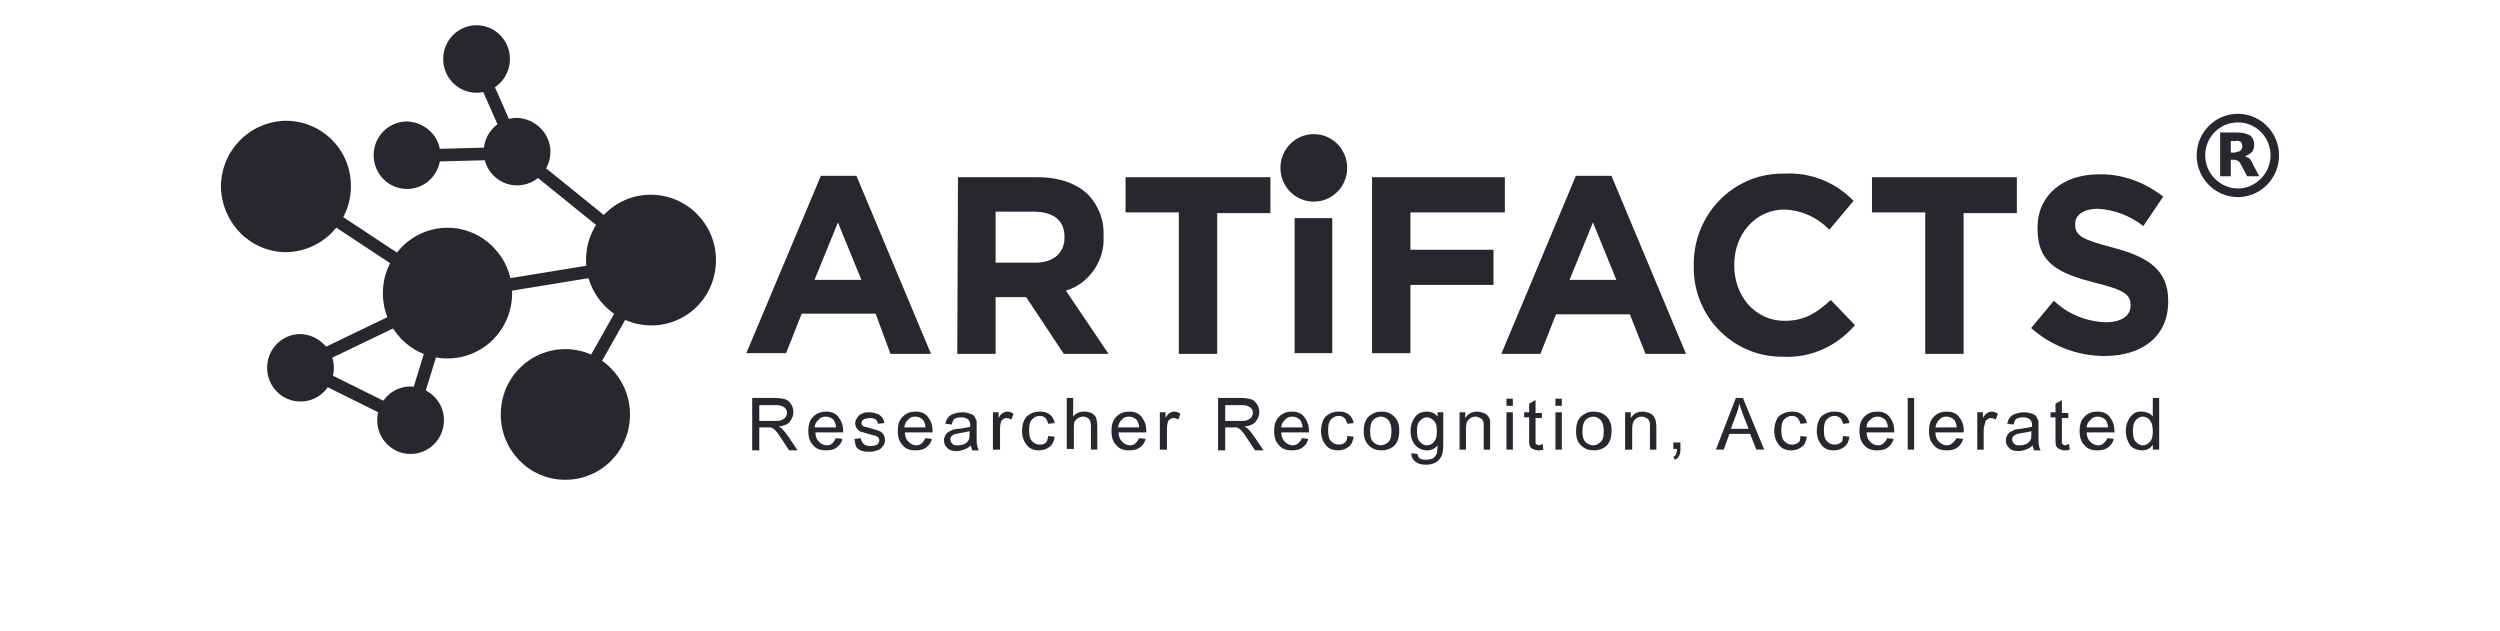
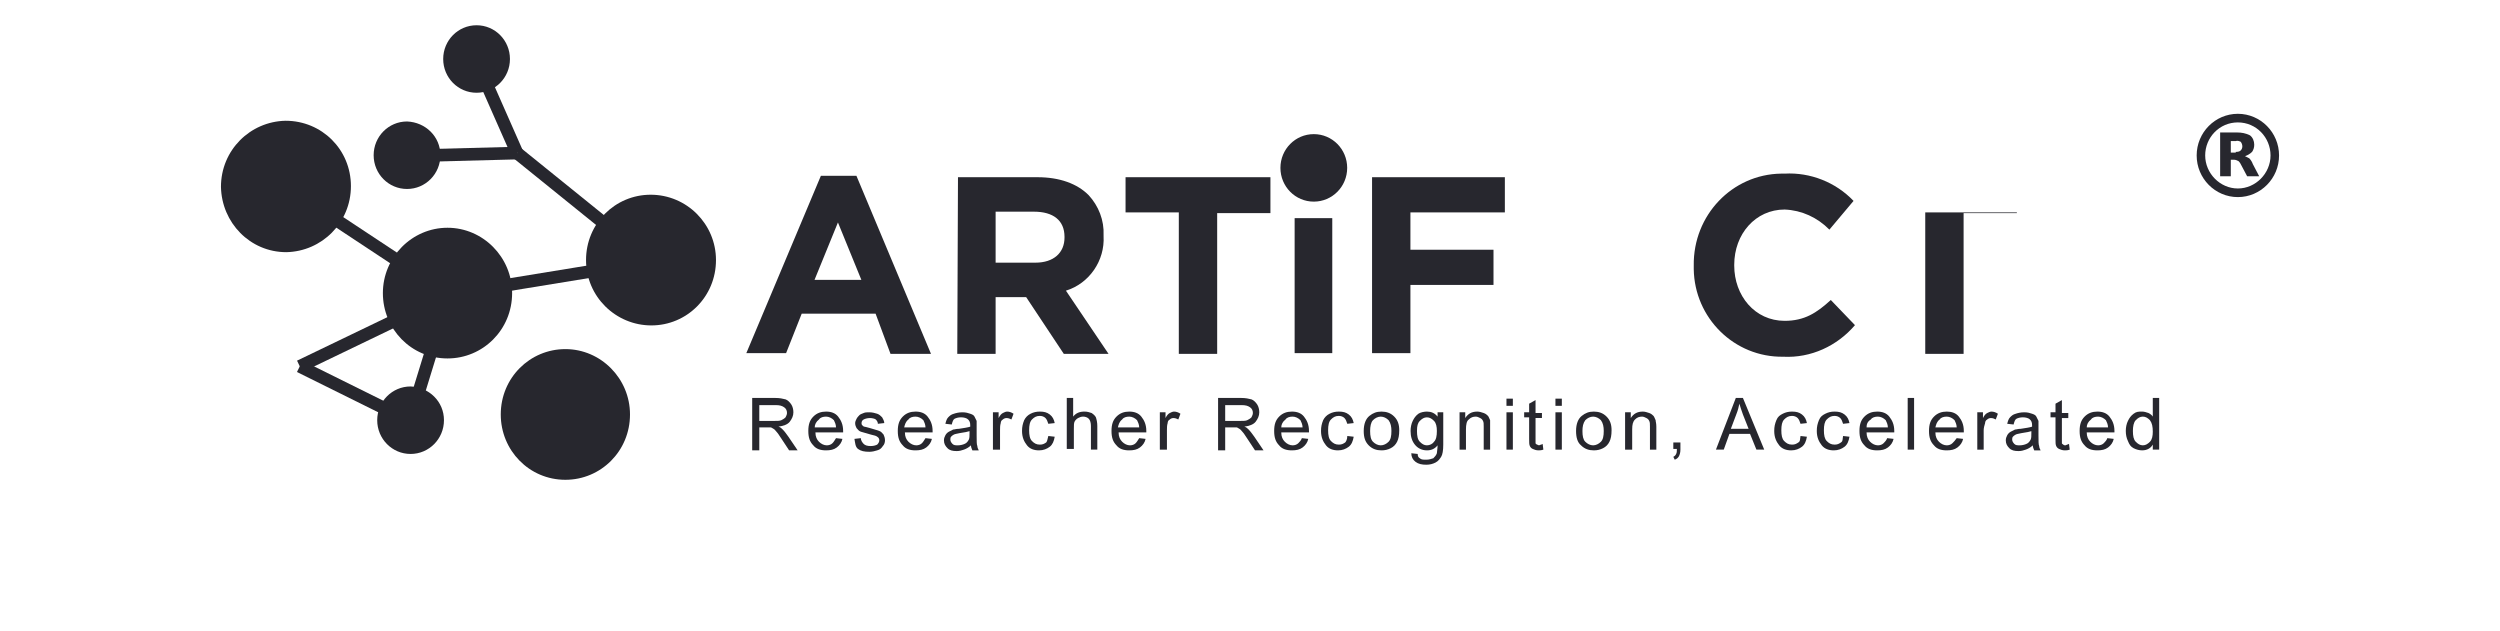
<svg xmlns="http://www.w3.org/2000/svg" width="198" height="50" viewBox="0 0 198 50" fill="none">
-   <path d="M51.58 20.654L44.718 32.825" stroke="#27272E" />
  <path d="M22.562 14.739L35.555 23.327" stroke="#27272E" />
  <path d="M23.742 29.015L32.46 33.337" stroke="#27272E" />
  <path d="M51.585 20.711L35.554 23.327" stroke="#27272E" />
  <path d="M32.46 33.337L35.554 23.27" stroke="#27272E" />
  <path d="M23.742 29.014L35.553 23.327" stroke="#27272E" />
  <path d="M32.238 12.35L40.956 12.123" stroke="#27272E" />
  <path d="M37.691 4.729L40.953 12.123" stroke="#27272E" />
  <path d="M51.587 20.711L40.956 12.123" stroke="#27272E" />
  <path d="M40.56 23.213C40.56 26.114 38.254 28.389 35.442 28.389C32.574 28.389 30.324 26.057 30.324 23.213C30.324 20.37 32.63 18.038 35.442 18.038C38.254 18.038 40.56 20.37 40.56 23.213Z" fill="#27272E" />
  <path d="M56.706 20.597C56.706 23.498 54.401 25.773 51.588 25.773C48.776 25.773 46.414 23.498 46.414 20.597C46.414 17.697 48.72 15.422 51.532 15.422C54.401 15.422 56.706 17.754 56.706 20.597Z" fill="#27272E" />
-   <path d="M43.595 12.01C43.595 13.489 42.414 14.683 40.952 14.683C39.489 14.683 38.308 13.489 38.308 12.01C38.308 10.531 39.489 9.337 40.952 9.337C42.414 9.394 43.595 10.588 43.595 12.01Z" fill="#27272E" />
  <path d="M40.388 4.673C40.388 6.152 39.207 7.346 37.745 7.346C36.282 7.346 35.101 6.152 35.101 4.673C35.101 3.194 36.282 2 37.745 2C39.207 2 40.388 3.194 40.388 4.673Z" fill="#27272E" />
-   <path d="M26.443 29.128C26.443 30.607 25.262 31.801 23.799 31.801C22.337 31.801 21.156 30.607 21.156 29.128C21.156 27.649 22.337 26.455 23.799 26.455C25.262 26.512 26.443 27.706 26.443 29.128Z" fill="#27272E" />
  <path d="M35.162 33.28C35.162 34.758 33.98 35.953 32.518 35.953C31.056 35.953 29.875 34.758 29.875 33.28C29.875 31.801 31.056 30.607 32.518 30.607C33.98 30.663 35.162 31.801 35.162 33.28Z" fill="#27272E" />
  <path d="M34.88 12.294C34.88 13.773 33.699 14.967 32.237 14.967C30.774 14.967 29.593 13.773 29.593 12.294C29.593 10.815 30.774 9.621 32.237 9.621C33.699 9.678 34.88 10.815 34.88 12.294Z" fill="#27272E" />
  <path d="M49.896 32.825C49.896 35.725 47.59 38 44.778 38C41.91 38 39.66 35.668 39.66 32.825C39.66 29.924 41.966 27.649 44.778 27.649C47.59 27.649 49.896 29.981 49.896 32.825Z" fill="#27272E" />
  <path d="M27.793 14.74C27.793 17.64 25.486 19.915 22.674 19.972C19.806 19.972 17.556 17.64 17.5 14.797C17.5 11.896 19.806 9.621 22.618 9.564C25.486 9.564 27.793 11.839 27.793 14.74Z" fill="#27272E" />
  <path d="M106.697 13.296C106.697 14.775 105.516 15.969 104.053 15.969C102.591 15.969 101.41 14.775 101.41 13.296C101.41 11.818 102.591 10.623 104.053 10.623C105.516 10.623 106.697 11.818 106.697 13.296Z" fill="#27272E" />
  <path d="M65.015 13.921H67.828L73.734 28.025H70.528L69.346 24.84H63.496L62.259 27.968H59.109L65.015 13.921ZM68.221 22.168L66.365 17.618L64.509 22.168H68.221Z" fill="#27272E" />
  <path d="M75.872 14.035H82.172C83.915 14.035 85.321 14.547 86.221 15.457C87.009 16.31 87.459 17.448 87.403 18.642V18.699C87.515 20.633 86.278 22.452 84.421 23.021L87.796 28.026H84.253L81.272 23.533H78.853V28.026H75.816L75.872 14.035ZM82.003 20.803C83.465 20.803 84.309 20.007 84.309 18.813V18.756C84.309 17.448 83.409 16.765 81.89 16.765H78.853V20.803H82.003Z" fill="#27272E" />
  <path d="M93.362 16.822H89.144V14.035H100.618V16.879H96.4V28.026H93.362V16.822Z" fill="#27272E" />
  <path d="M105.516 17.277H102.535V27.968H105.516V17.277Z" fill="#27272E" />
  <path d="M108.667 14.035H119.185V16.822H111.705V19.779H118.285V22.566H111.705V27.969H108.667V14.035Z" fill="#27272E" />
-   <path d="M124.812 13.921H127.624L133.531 28.025H130.324L129.087 24.897H123.237L122 28.025H118.906L124.812 13.921ZM128.018 22.168L126.162 17.618L124.306 22.168H128.018Z" fill="#27272E" />
  <path d="M134.145 21.031C134.089 17.049 137.182 13.808 141.063 13.751C141.176 13.751 141.288 13.751 141.344 13.751C143.369 13.637 145.394 14.433 146.8 15.912L144.888 18.187C143.932 17.22 142.694 16.651 141.344 16.595C139.038 16.595 137.351 18.528 137.351 20.974V21.031C137.351 23.419 138.982 25.41 141.344 25.41C142.919 25.41 143.875 24.784 145 23.76L146.913 25.751C145.506 27.4 143.425 28.367 141.232 28.253C137.351 28.31 134.201 25.182 134.145 21.315C134.145 21.201 134.145 21.144 134.145 21.031Z" fill="#27272E" />
-   <path d="M152.48 16.822H148.261V14.035H159.735V16.879H155.517V28.026H152.48V16.822Z" fill="#27272E" />
-   <path d="M160.867 25.979L162.667 23.818C163.791 24.898 165.254 25.467 166.772 25.524C168.01 25.524 168.741 25.012 168.741 24.216V24.159C168.741 23.363 168.291 22.965 165.929 22.396C163.117 21.657 161.373 20.917 161.373 18.13V18.017C161.373 15.457 163.398 13.808 166.21 13.808C168.066 13.751 169.866 14.434 171.328 15.571L169.753 17.903C168.741 17.107 167.447 16.595 166.154 16.538C164.973 16.538 164.354 17.05 164.354 17.732V17.789C164.354 18.699 164.973 18.983 167.335 19.609C170.147 20.349 171.722 21.372 171.722 23.818V23.875C171.722 26.661 169.641 28.197 166.66 28.197C164.579 28.197 162.442 27.401 160.867 25.979Z" fill="#27272E" />
+   <path d="M152.48 16.822H148.261H159.735V16.879H155.517V28.026H152.48V16.822Z" fill="#27272E" />
  <path d="M177.238 15.61C175.438 15.61 173.976 14.131 173.976 12.312C173.976 10.492 175.438 9.013 177.238 9.013C179.038 9.013 180.501 10.492 180.501 12.312C180.501 14.131 179.038 15.61 177.238 15.61ZM177.238 9.695C175.776 9.695 174.651 10.89 174.651 12.312C174.651 13.733 175.832 14.928 177.238 14.928C178.644 14.928 179.826 13.733 179.826 12.312C179.826 10.89 178.701 9.695 177.238 9.695Z" fill="#27272E" />
  <path d="M177.073 12.027C177.185 12.027 177.354 12.027 177.467 11.913C177.635 11.743 177.635 11.458 177.467 11.231C177.354 11.174 177.185 11.117 177.073 11.174H176.679V12.084H177.073V12.027ZM176.679 12.653V13.961H175.835V10.492H177.185C177.523 10.492 177.86 10.548 178.198 10.719C178.423 10.89 178.535 11.174 178.535 11.458C178.535 11.686 178.479 11.857 178.366 12.027C178.198 12.198 177.973 12.312 177.804 12.368C177.917 12.425 178.029 12.482 178.142 12.539C178.254 12.653 178.366 12.823 178.423 12.994L178.929 13.961H177.973L177.523 13.108C177.467 12.994 177.41 12.88 177.298 12.767C177.185 12.71 177.073 12.653 176.96 12.653H176.679Z" fill="#27272E" />
  <path d="M59.574 35.611V31.517H61.374C61.767 31.517 61.992 31.573 62.217 31.63C62.386 31.687 62.555 31.858 62.667 32.028C62.78 32.199 62.836 32.427 62.836 32.654C62.836 32.938 62.724 33.166 62.555 33.393C62.386 33.621 62.048 33.735 61.655 33.791C61.824 33.848 61.88 33.905 61.992 34.019C62.161 34.19 62.273 34.36 62.442 34.588L63.173 35.668H62.498L61.936 34.815C61.767 34.588 61.655 34.36 61.542 34.246C61.43 34.133 61.374 34.019 61.261 33.962C61.149 33.905 61.092 33.848 61.036 33.848C60.98 33.848 60.867 33.848 60.755 33.848H60.136V35.668H59.574V35.611ZM60.136 33.337H61.317C61.542 33.337 61.767 33.337 61.88 33.28C61.992 33.223 62.105 33.166 62.217 33.052C62.273 32.938 62.33 32.825 62.33 32.711C62.33 32.54 62.273 32.37 62.105 32.256C61.936 32.142 61.767 32.085 61.43 32.085H60.136V33.337Z" fill="#27272E" />
  <path d="M66.213 34.702L66.72 34.759C66.663 35.043 66.495 35.271 66.27 35.441C66.045 35.612 65.763 35.669 65.426 35.669C64.976 35.669 64.638 35.555 64.413 35.271C64.132 34.986 64.019 34.645 64.019 34.133C64.019 33.621 64.132 33.28 64.413 32.996C64.694 32.711 65.032 32.598 65.426 32.598C65.82 32.598 66.157 32.711 66.382 32.996C66.607 33.28 66.776 33.621 66.776 34.133C66.776 34.19 66.776 34.19 66.776 34.247H64.582C64.582 34.588 64.694 34.816 64.863 34.986C65.032 35.157 65.257 35.271 65.482 35.271C65.651 35.271 65.82 35.214 65.932 35.1C66.045 34.986 66.101 34.873 66.213 34.702ZM64.525 33.849H66.213C66.213 33.621 66.101 33.394 66.045 33.28C65.876 33.109 65.651 32.996 65.426 32.996C65.201 32.996 64.976 33.053 64.863 33.223C64.638 33.394 64.525 33.621 64.525 33.849Z" fill="#27272E" />
  <path d="M67.671 34.759L68.178 34.702C68.178 34.872 68.29 35.043 68.403 35.157C68.515 35.27 68.684 35.327 68.966 35.327C69.191 35.327 69.359 35.27 69.472 35.214C69.584 35.1 69.641 34.986 69.641 34.872C69.641 34.759 69.584 34.645 69.472 34.588C69.416 34.531 69.247 34.474 68.966 34.417C68.572 34.304 68.347 34.247 68.178 34.19C68.009 34.133 67.953 34.019 67.84 33.906C67.784 33.792 67.728 33.678 67.728 33.507C67.728 33.394 67.784 33.28 67.84 33.166C67.897 33.052 68.009 32.939 68.065 32.882C68.121 32.825 68.234 32.768 68.403 32.711C68.515 32.654 68.684 32.654 68.853 32.654C69.078 32.654 69.303 32.711 69.472 32.768C69.641 32.825 69.753 32.939 69.866 33.052C69.922 33.166 70.035 33.337 70.035 33.507L69.528 33.564C69.528 33.394 69.416 33.28 69.359 33.223C69.303 33.166 69.078 33.109 68.909 33.109C68.684 33.109 68.515 33.166 68.403 33.223C68.29 33.28 68.234 33.394 68.234 33.507C68.234 33.564 68.234 33.621 68.29 33.678C68.347 33.735 68.403 33.792 68.459 33.792C68.515 33.792 68.684 33.849 68.909 33.906C69.247 34.019 69.528 34.076 69.641 34.133C69.809 34.19 69.866 34.304 69.978 34.417C70.035 34.531 70.091 34.702 70.091 34.872C70.091 35.043 70.035 35.214 69.922 35.327C69.809 35.498 69.697 35.612 69.472 35.669C69.303 35.725 69.078 35.782 68.853 35.782C68.459 35.782 68.178 35.725 67.953 35.555C67.728 35.384 67.728 35.043 67.671 34.759Z" fill="#27272E" />
  <path d="M73.299 34.702L73.806 34.759C73.749 35.043 73.581 35.271 73.356 35.441C73.131 35.612 72.849 35.669 72.512 35.669C72.061 35.669 71.724 35.555 71.499 35.271C71.218 34.986 71.105 34.645 71.105 34.133C71.105 33.621 71.218 33.28 71.499 32.996C71.78 32.711 72.118 32.598 72.512 32.598C72.906 32.598 73.243 32.711 73.468 32.996C73.693 33.28 73.862 33.621 73.862 34.133C73.862 34.19 73.862 34.19 73.862 34.247H71.668C71.668 34.588 71.78 34.816 71.949 34.986C72.118 35.157 72.343 35.271 72.568 35.271C72.737 35.271 72.906 35.214 73.018 35.1C73.131 34.986 73.187 34.873 73.299 34.702ZM71.611 33.849H73.299C73.299 33.621 73.187 33.394 73.131 33.28C72.962 33.109 72.737 32.996 72.512 32.996C72.287 32.996 72.061 33.053 71.949 33.223C71.724 33.394 71.668 33.621 71.611 33.849Z" fill="#27272E" />
  <path d="M76.899 35.27C76.731 35.441 76.505 35.555 76.337 35.612C76.168 35.669 75.999 35.725 75.774 35.725C75.436 35.725 75.211 35.669 75.043 35.498C74.874 35.327 74.761 35.157 74.761 34.872C74.761 34.702 74.817 34.588 74.874 34.474C74.93 34.361 75.043 34.247 75.155 34.19C75.268 34.133 75.38 34.076 75.493 34.019C75.605 34.019 75.718 33.962 75.943 33.962C76.337 33.906 76.674 33.849 76.843 33.792C76.843 33.735 76.843 33.678 76.843 33.678C76.843 33.45 76.787 33.337 76.674 33.223C76.562 33.109 76.337 33.052 76.112 33.052C75.887 33.052 75.718 33.109 75.605 33.166C75.493 33.223 75.436 33.394 75.38 33.621L74.874 33.564C74.93 33.337 74.986 33.166 75.099 33.052C75.211 32.939 75.324 32.825 75.549 32.768C75.718 32.711 75.943 32.654 76.224 32.654C76.505 32.654 76.674 32.711 76.843 32.768C77.012 32.825 77.124 32.882 77.181 32.995C77.237 33.109 77.293 33.223 77.35 33.337C77.35 33.394 77.35 33.564 77.35 33.792V34.474C77.35 34.929 77.35 35.214 77.406 35.327C77.406 35.441 77.462 35.555 77.518 35.669H77.012C76.956 35.555 76.899 35.384 76.899 35.27ZM76.843 34.133C76.674 34.19 76.393 34.247 75.999 34.304C75.774 34.361 75.662 34.361 75.549 34.417C75.436 34.474 75.38 34.531 75.324 34.588C75.268 34.645 75.268 34.759 75.268 34.815C75.268 34.929 75.324 35.043 75.436 35.157C75.549 35.27 75.662 35.27 75.887 35.27C76.055 35.27 76.28 35.214 76.393 35.157C76.562 35.1 76.674 34.929 76.731 34.815C76.787 34.702 76.787 34.531 76.787 34.304V34.133H76.843Z" fill="#27272E" />
  <path d="M78.64 35.612V32.654H79.09V33.109C79.203 32.882 79.315 32.768 79.428 32.711C79.54 32.654 79.653 32.598 79.766 32.598C79.934 32.598 80.103 32.654 80.272 32.768L80.103 33.223C79.99 33.166 79.878 33.109 79.709 33.109C79.597 33.109 79.484 33.166 79.428 33.223C79.315 33.28 79.259 33.394 79.259 33.508C79.203 33.678 79.203 33.906 79.203 34.076V35.612H78.64Z" fill="#27272E" />
  <path d="M83.027 34.531L83.533 34.588C83.477 34.929 83.364 35.214 83.139 35.384C82.914 35.555 82.633 35.669 82.295 35.669C81.901 35.669 81.564 35.555 81.339 35.271C81.114 34.986 80.945 34.645 80.945 34.133C80.945 33.792 81.001 33.565 81.114 33.28C81.226 33.053 81.395 32.882 81.62 32.768C81.845 32.654 82.07 32.598 82.352 32.598C82.689 32.598 82.914 32.654 83.139 32.825C83.364 32.996 83.477 33.223 83.533 33.508L83.027 33.565C82.97 33.394 82.914 33.223 82.802 33.109C82.689 32.996 82.52 32.939 82.352 32.939C82.07 32.939 81.901 33.053 81.733 33.223C81.564 33.394 81.507 33.678 81.507 34.076C81.507 34.474 81.564 34.759 81.733 34.929C81.901 35.1 82.07 35.214 82.352 35.214C82.576 35.214 82.689 35.157 82.858 35.043C82.914 34.986 82.97 34.816 83.027 34.531Z" fill="#27272E" />
  <path d="M84.488 35.611V31.517H84.994V32.995C85.219 32.711 85.501 32.597 85.894 32.597C86.12 32.597 86.288 32.654 86.457 32.711C86.626 32.825 86.738 32.938 86.795 33.052C86.851 33.223 86.907 33.45 86.907 33.735V35.611H86.401V33.735C86.401 33.507 86.345 33.28 86.232 33.166C86.12 33.052 85.951 32.995 85.782 32.995C85.613 32.995 85.501 33.052 85.388 33.109C85.275 33.166 85.163 33.28 85.107 33.393C85.05 33.507 85.05 33.678 85.05 33.962V35.554H84.488V35.611Z" fill="#27272E" />
  <path d="M90.225 34.702L90.731 34.759C90.675 35.043 90.507 35.271 90.281 35.441C90.056 35.612 89.775 35.669 89.437 35.669C88.987 35.669 88.65 35.555 88.425 35.271C88.143 34.986 88.031 34.645 88.031 34.133C88.031 33.621 88.143 33.28 88.425 32.996C88.706 32.711 89.043 32.598 89.437 32.598C89.831 32.598 90.169 32.711 90.394 32.996C90.619 33.28 90.788 33.621 90.788 34.133C90.788 34.19 90.788 34.19 90.788 34.247H88.593C88.593 34.588 88.706 34.816 88.875 34.986C89.043 35.157 89.269 35.271 89.494 35.271C89.662 35.271 89.831 35.214 89.944 35.1C90.056 34.986 90.113 34.873 90.225 34.702ZM88.537 33.849H90.225C90.225 33.621 90.113 33.394 90.056 33.28C89.888 33.109 89.662 32.996 89.437 32.996C89.212 32.996 88.987 33.053 88.875 33.223C88.65 33.394 88.593 33.621 88.537 33.849Z" fill="#27272E" />
  <path d="M91.859 35.612V32.654H92.309V33.109C92.421 32.882 92.534 32.768 92.647 32.711C92.759 32.654 92.872 32.598 92.984 32.598C93.153 32.598 93.322 32.654 93.491 32.768L93.322 33.223C93.209 33.166 93.097 33.109 92.928 33.109C92.815 33.109 92.703 33.166 92.647 33.223C92.534 33.28 92.478 33.394 92.478 33.508C92.421 33.678 92.421 33.906 92.421 34.076V35.612H91.859Z" fill="#27272E" />
  <path d="M96.472 35.611V31.517H98.272C98.666 31.517 98.891 31.573 99.116 31.63C99.284 31.687 99.453 31.858 99.566 32.028C99.678 32.199 99.734 32.427 99.734 32.654C99.734 32.938 99.622 33.166 99.453 33.393C99.284 33.621 98.947 33.735 98.553 33.791C98.722 33.848 98.778 33.905 98.891 34.019C99.059 34.19 99.172 34.36 99.341 34.588L100.072 35.668H99.397L98.835 34.815C98.666 34.588 98.553 34.36 98.441 34.246C98.328 34.133 98.272 34.019 98.159 33.962C98.047 33.905 97.991 33.848 97.935 33.848C97.878 33.848 97.766 33.848 97.653 33.848H97.035V35.668H96.472V35.611ZM97.035 33.337H98.216C98.441 33.337 98.666 33.337 98.778 33.28C98.891 33.223 99.003 33.166 99.116 33.052C99.172 32.938 99.228 32.825 99.228 32.711C99.228 32.54 99.172 32.37 99.003 32.256C98.835 32.142 98.666 32.085 98.328 32.085H97.035V33.337Z" fill="#27272E" />
  <path d="M103.108 34.702L103.614 34.759C103.558 35.043 103.389 35.271 103.164 35.441C102.939 35.612 102.658 35.669 102.32 35.669C101.87 35.669 101.533 35.555 101.307 35.271C101.026 34.986 100.914 34.645 100.914 34.133C100.914 33.621 101.026 33.28 101.307 32.996C101.589 32.711 101.926 32.598 102.32 32.598C102.714 32.598 103.052 32.711 103.277 32.996C103.502 33.28 103.671 33.621 103.671 34.133C103.671 34.19 103.671 34.19 103.671 34.247H101.476C101.476 34.588 101.589 34.816 101.758 34.986C101.926 35.157 102.151 35.271 102.376 35.271C102.545 35.271 102.714 35.214 102.827 35.1C102.939 34.986 103.052 34.873 103.108 34.702ZM101.476 33.849H103.164C103.164 33.621 103.052 33.394 102.995 33.28C102.827 33.109 102.602 32.996 102.376 32.996C102.151 32.996 101.926 33.053 101.814 33.223C101.589 33.394 101.476 33.621 101.476 33.849Z" fill="#27272E" />
  <path d="M106.706 34.531L107.213 34.588C107.156 34.929 107.044 35.214 106.819 35.384C106.594 35.555 106.312 35.669 105.975 35.669C105.581 35.669 105.243 35.555 105.018 35.271C104.793 34.986 104.625 34.645 104.625 34.133C104.625 33.792 104.681 33.565 104.793 33.28C104.906 33.053 105.075 32.882 105.3 32.768C105.525 32.654 105.75 32.598 106.031 32.598C106.369 32.598 106.594 32.654 106.819 32.825C107.044 32.996 107.156 33.223 107.213 33.508L106.706 33.565C106.65 33.394 106.594 33.223 106.481 33.109C106.369 32.996 106.2 32.939 106.031 32.939C105.75 32.939 105.581 33.053 105.412 33.223C105.243 33.394 105.187 33.678 105.187 34.076C105.187 34.474 105.243 34.759 105.412 34.929C105.581 35.1 105.75 35.214 106.031 35.214C106.256 35.214 106.369 35.157 106.538 35.043C106.594 34.986 106.706 34.816 106.706 34.531Z" fill="#27272E" />
  <path d="M108.007 34.133C108.007 33.565 108.176 33.166 108.457 32.939C108.739 32.711 109.02 32.598 109.413 32.598C109.807 32.598 110.145 32.711 110.426 32.996C110.707 33.28 110.82 33.621 110.82 34.076C110.82 34.474 110.763 34.759 110.651 34.986C110.538 35.214 110.37 35.384 110.145 35.498C109.92 35.612 109.695 35.669 109.413 35.669C109.02 35.669 108.682 35.555 108.401 35.271C108.12 34.986 108.007 34.645 108.007 34.133ZM108.514 34.133C108.514 34.531 108.57 34.816 108.739 34.986C108.907 35.157 109.132 35.271 109.357 35.271C109.582 35.271 109.807 35.157 109.976 34.986C110.145 34.816 110.201 34.531 110.201 34.133C110.201 33.792 110.145 33.508 109.976 33.28C109.807 33.109 109.582 32.996 109.357 32.996C109.132 32.996 108.907 33.109 108.739 33.28C108.57 33.451 108.514 33.792 108.514 34.133Z" fill="#27272E" />
  <path d="M111.775 35.896L112.281 35.953C112.281 36.124 112.337 36.237 112.45 36.294C112.562 36.408 112.731 36.408 112.956 36.408C113.181 36.408 113.35 36.351 113.519 36.294C113.631 36.181 113.744 36.067 113.8 35.896C113.8 35.782 113.856 35.555 113.856 35.271C113.631 35.555 113.35 35.669 113.012 35.669C112.619 35.669 112.281 35.498 112.056 35.214C111.831 34.929 111.718 34.588 111.718 34.133C111.718 33.849 111.775 33.565 111.887 33.337C112 33.109 112.112 32.939 112.337 32.768C112.506 32.654 112.787 32.598 113.012 32.598C113.35 32.598 113.631 32.711 113.856 32.996V32.654H114.306V35.214C114.306 35.669 114.25 36.01 114.138 36.181C114.025 36.351 113.913 36.522 113.688 36.636C113.463 36.749 113.237 36.806 112.956 36.806C112.619 36.806 112.337 36.749 112.112 36.579C111.887 36.408 111.775 36.181 111.775 35.896ZM112.225 34.133C112.225 34.531 112.281 34.816 112.45 34.986C112.619 35.157 112.787 35.271 113.012 35.271C113.237 35.271 113.463 35.157 113.575 34.986C113.744 34.816 113.8 34.531 113.8 34.133C113.8 33.792 113.744 33.508 113.575 33.337C113.406 33.166 113.237 33.053 113.012 33.053C112.787 33.053 112.619 33.166 112.45 33.337C112.281 33.508 112.225 33.735 112.225 34.133Z" fill="#27272E" />
  <path d="M115.597 35.612V32.654H116.047V33.109C116.272 32.768 116.554 32.598 117.004 32.598C117.173 32.598 117.341 32.654 117.51 32.711C117.679 32.768 117.792 32.882 117.848 32.939C117.904 32.996 117.96 33.166 118.017 33.28C118.017 33.394 118.017 33.508 118.017 33.792V35.612H117.51V33.792C117.51 33.565 117.51 33.451 117.454 33.337C117.398 33.223 117.341 33.166 117.229 33.109C117.116 33.053 117.004 32.996 116.891 32.996C116.666 32.996 116.497 33.053 116.329 33.223C116.16 33.337 116.104 33.621 116.104 34.02V35.612H115.597Z" fill="#27272E" />
  <path d="M119.312 32.142V31.573H119.818V32.142H119.312ZM119.312 35.611V32.654H119.818V35.611H119.312Z" fill="#27272E" />
  <path d="M122.177 35.156L122.234 35.611C122.065 35.668 121.952 35.668 121.84 35.668C121.671 35.668 121.502 35.611 121.39 35.554C121.277 35.497 121.221 35.44 121.164 35.326C121.108 35.213 121.108 35.042 121.108 34.758V33.051H120.714V32.653H121.108V31.971L121.615 31.686V32.71H122.121V33.108H121.615V34.815C121.615 34.985 121.615 35.042 121.615 35.099C121.615 35.156 121.671 35.156 121.727 35.213C121.783 35.213 121.84 35.27 121.896 35.27C122.008 35.213 122.121 35.213 122.177 35.156Z" fill="#27272E" />
  <path d="M123.191 32.142V31.573H123.697V32.142H123.191ZM123.191 35.611V32.654H123.697V35.611H123.191Z" fill="#27272E" />
  <path d="M124.824 34.133C124.824 33.565 124.992 33.166 125.274 32.939C125.555 32.711 125.836 32.598 126.23 32.598C126.624 32.598 126.961 32.711 127.242 32.996C127.524 33.28 127.636 33.621 127.636 34.076C127.636 34.474 127.58 34.759 127.467 34.986C127.355 35.214 127.186 35.384 126.961 35.498C126.736 35.612 126.511 35.669 126.23 35.669C125.836 35.669 125.499 35.555 125.217 35.271C124.936 35.043 124.824 34.645 124.824 34.133ZM125.33 34.133C125.33 34.531 125.386 34.816 125.555 34.986C125.724 35.157 125.949 35.271 126.174 35.271C126.399 35.271 126.624 35.157 126.792 34.986C126.961 34.816 127.017 34.531 127.017 34.133C127.017 33.792 126.961 33.508 126.792 33.28C126.624 33.109 126.399 32.996 126.174 32.996C125.949 32.996 125.724 33.109 125.555 33.28C125.386 33.508 125.33 33.792 125.33 34.133Z" fill="#27272E" />
  <path d="M128.707 35.612V32.654H129.157V33.109C129.382 32.768 129.663 32.598 130.113 32.598C130.282 32.598 130.451 32.654 130.62 32.711C130.788 32.768 130.901 32.882 130.957 32.939C131.013 32.996 131.07 33.166 131.126 33.28C131.126 33.394 131.182 33.508 131.182 33.792V35.612H130.676V33.792C130.676 33.565 130.676 33.451 130.62 33.337C130.563 33.223 130.507 33.166 130.395 33.109C130.282 33.053 130.169 32.996 130.057 32.996C129.832 32.996 129.663 33.053 129.494 33.223C129.325 33.394 129.269 33.621 129.269 34.02V35.612H128.707Z" fill="#27272E" />
  <path d="M132.527 35.612V35.043H133.089V35.612C133.089 35.839 133.033 36.01 132.977 36.123C132.921 36.237 132.808 36.351 132.639 36.408L132.527 36.18C132.639 36.123 132.696 36.067 132.752 35.953C132.808 35.839 132.808 35.725 132.808 35.555H132.527V35.612Z" fill="#27272E" />
  <path d="M135.902 35.611L137.477 31.517H138.039L139.727 35.611H139.108L138.602 34.36H136.971L136.521 35.611H135.902ZM137.083 33.962H138.489L138.039 32.825C137.927 32.483 137.814 32.199 137.758 31.972C137.702 32.256 137.646 32.483 137.533 32.768L137.083 33.962Z" fill="#27272E" />
  <path d="M142.601 34.531L143.107 34.588C143.051 34.929 142.938 35.214 142.713 35.384C142.488 35.555 142.207 35.669 141.869 35.669C141.476 35.669 141.138 35.555 140.913 35.271C140.688 34.986 140.519 34.645 140.519 34.133C140.519 33.792 140.575 33.565 140.688 33.28C140.8 32.996 140.969 32.882 141.194 32.768C141.419 32.654 141.644 32.598 141.926 32.598C142.263 32.598 142.488 32.654 142.713 32.825C142.938 32.996 143.051 33.223 143.107 33.508L142.601 33.565C142.545 33.394 142.488 33.223 142.376 33.109C142.263 32.996 142.094 32.939 141.926 32.939C141.644 32.939 141.476 33.053 141.307 33.223C141.138 33.394 141.082 33.678 141.082 34.076C141.082 34.474 141.138 34.759 141.307 34.929C141.476 35.1 141.644 35.214 141.926 35.214C142.151 35.214 142.263 35.157 142.432 35.043C142.601 34.929 142.545 34.816 142.601 34.531Z" fill="#27272E" />
  <path d="M145.972 34.531L146.478 34.588C146.422 34.929 146.31 35.214 146.085 35.384C145.859 35.555 145.578 35.669 145.241 35.669C144.847 35.669 144.509 35.555 144.284 35.271C144.059 34.986 143.89 34.645 143.89 34.133C143.89 33.792 143.946 33.565 144.059 33.28C144.171 32.996 144.34 32.882 144.565 32.768C144.79 32.654 145.015 32.598 145.297 32.598C145.634 32.598 145.859 32.654 146.085 32.825C146.31 32.996 146.422 33.223 146.478 33.508L145.972 33.565C145.916 33.394 145.859 33.223 145.747 33.109C145.634 32.996 145.466 32.939 145.297 32.939C145.015 32.939 144.847 33.053 144.678 33.223C144.509 33.394 144.453 33.678 144.453 34.076C144.453 34.474 144.509 34.759 144.678 34.929C144.847 35.1 145.015 35.214 145.297 35.214C145.522 35.214 145.634 35.157 145.803 35.043C145.972 34.929 145.916 34.816 145.972 34.531Z" fill="#27272E" />
  <path d="M149.463 34.702L149.97 34.759C149.914 35.043 149.745 35.271 149.52 35.441C149.295 35.612 149.013 35.669 148.676 35.669C148.226 35.669 147.888 35.555 147.663 35.271C147.382 34.986 147.269 34.645 147.269 34.133C147.269 33.621 147.382 33.28 147.663 32.996C147.944 32.711 148.282 32.598 148.676 32.598C149.07 32.598 149.407 32.711 149.632 32.996C149.857 33.28 150.026 33.621 150.026 34.133C150.026 34.19 150.026 34.19 150.026 34.247H147.832C147.832 34.588 147.944 34.816 148.113 34.986C148.282 35.157 148.507 35.271 148.732 35.271C148.901 35.271 149.07 35.214 149.182 35.1C149.295 34.986 149.407 34.873 149.463 34.702ZM147.832 33.849H149.52C149.52 33.621 149.407 33.394 149.351 33.28C149.182 33.109 148.957 32.996 148.732 32.996C148.507 32.996 148.282 33.053 148.169 33.223C147.888 33.394 147.832 33.621 147.832 33.849Z" fill="#27272E" />
  <path d="M151.089 35.611V31.517H151.596V35.611H151.089Z" fill="#27272E" />
  <path d="M154.971 34.702L155.478 34.759C155.421 35.043 155.253 35.271 155.028 35.441C154.802 35.612 154.521 35.669 154.184 35.669C153.733 35.669 153.396 35.555 153.171 35.271C152.889 34.986 152.777 34.645 152.777 34.133C152.777 33.621 152.889 33.28 153.171 32.996C153.452 32.711 153.79 32.598 154.184 32.598C154.577 32.598 154.915 32.711 155.14 32.996C155.365 33.28 155.534 33.621 155.534 34.133C155.534 34.19 155.534 34.19 155.534 34.247H153.283C153.283 34.588 153.396 34.816 153.565 34.986C153.733 35.157 153.958 35.271 154.184 35.271C154.352 35.271 154.521 35.214 154.634 35.1C154.746 34.986 154.859 34.873 154.971 34.702ZM153.283 33.849H154.971C154.971 33.621 154.859 33.394 154.802 33.28C154.634 33.109 154.409 32.996 154.184 32.996C153.958 32.996 153.733 33.053 153.621 33.223C153.396 33.394 153.34 33.621 153.283 33.849Z" fill="#27272E" />
  <path d="M156.601 35.612V32.654H157.051V33.109C157.164 32.882 157.276 32.768 157.389 32.711C157.501 32.654 157.614 32.598 157.726 32.598C157.895 32.598 158.064 32.654 158.233 32.768L158.064 33.223C157.951 33.166 157.839 33.109 157.67 33.109C157.558 33.109 157.445 33.166 157.389 33.223C157.276 33.28 157.22 33.394 157.22 33.508C157.164 33.678 157.107 33.906 157.107 34.076V35.612H156.601Z" fill="#27272E" />
  <path d="M160.997 35.27C160.828 35.441 160.603 35.555 160.434 35.612C160.266 35.669 160.097 35.725 159.872 35.725C159.534 35.725 159.309 35.669 159.14 35.498C158.971 35.327 158.859 35.157 158.859 34.872C158.859 34.702 158.915 34.588 158.971 34.474C159.028 34.361 159.14 34.247 159.253 34.19C159.365 34.133 159.478 34.076 159.59 34.019C159.703 34.019 159.815 33.962 160.04 33.962C160.434 33.906 160.772 33.849 160.941 33.792C160.941 33.735 160.941 33.678 160.941 33.678C160.941 33.45 160.884 33.337 160.772 33.223C160.659 33.109 160.434 33.052 160.209 33.052C159.984 33.052 159.815 33.109 159.703 33.166C159.59 33.223 159.534 33.394 159.478 33.621L158.971 33.564C159.028 33.337 159.084 33.166 159.196 33.052C159.309 32.939 159.422 32.825 159.647 32.768C159.815 32.711 160.04 32.654 160.322 32.654C160.603 32.654 160.772 32.711 160.941 32.768C161.11 32.825 161.222 32.882 161.278 32.995C161.335 33.109 161.391 33.223 161.447 33.337C161.447 33.394 161.447 33.564 161.447 33.792V34.474C161.447 34.929 161.447 35.214 161.503 35.327C161.503 35.441 161.56 35.555 161.616 35.669H161.11C161.053 35.555 160.997 35.384 160.997 35.27ZM160.941 34.133C160.772 34.19 160.491 34.247 160.097 34.304C159.872 34.361 159.759 34.361 159.647 34.417C159.534 34.474 159.478 34.531 159.422 34.588C159.365 34.645 159.365 34.759 159.365 34.815C159.365 34.929 159.422 35.043 159.534 35.157C159.647 35.27 159.759 35.27 159.984 35.27C160.153 35.27 160.378 35.214 160.491 35.157C160.659 35.1 160.772 34.929 160.828 34.815C160.884 34.702 160.884 34.531 160.884 34.304V34.133H160.941Z" fill="#27272E" />
  <path d="M163.865 35.157L163.921 35.612C163.752 35.669 163.64 35.669 163.527 35.669C163.358 35.669 163.19 35.612 163.077 35.555C162.965 35.498 162.908 35.441 162.852 35.327C162.796 35.214 162.796 35.043 162.796 34.759V33.052H162.402V32.654H162.796V31.972L163.302 31.688V32.711H163.809V33.109H163.302V34.816C163.302 34.986 163.302 35.043 163.302 35.1C163.302 35.157 163.358 35.157 163.415 35.214C163.471 35.27 163.527 35.27 163.583 35.27C163.696 35.214 163.752 35.214 163.865 35.157Z" fill="#27272E" />
  <path d="M166.901 34.702L167.407 34.759C167.351 35.043 167.182 35.271 166.957 35.441C166.732 35.612 166.451 35.669 166.113 35.669C165.663 35.669 165.325 35.555 165.1 35.271C164.819 34.986 164.707 34.645 164.707 34.133C164.707 33.621 164.819 33.28 165.1 32.996C165.382 32.711 165.719 32.598 166.113 32.598C166.507 32.598 166.845 32.711 167.07 32.996C167.295 33.28 167.464 33.621 167.464 34.133C167.464 34.19 167.464 34.19 167.464 34.247H165.269C165.269 34.588 165.382 34.816 165.551 34.986C165.719 35.157 165.944 35.271 166.169 35.271C166.338 35.271 166.507 35.214 166.62 35.1C166.732 34.986 166.845 34.873 166.901 34.702ZM165.269 33.849H166.957C166.957 33.621 166.845 33.394 166.788 33.28C166.62 33.109 166.395 32.996 166.169 32.996C165.944 32.996 165.719 33.053 165.607 33.223C165.382 33.394 165.269 33.621 165.269 33.849Z" fill="#27272E" />
  <path d="M170.501 35.611V35.213C170.332 35.498 170.051 35.668 169.657 35.668C169.432 35.668 169.207 35.611 168.982 35.498C168.757 35.384 168.644 35.213 168.532 34.929C168.419 34.701 168.363 34.417 168.363 34.133C168.363 33.848 168.419 33.564 168.532 33.337C168.644 33.109 168.757 32.938 168.982 32.768C169.207 32.597 169.376 32.597 169.657 32.597C169.826 32.597 169.995 32.654 170.163 32.711C170.276 32.768 170.445 32.882 170.501 32.995V31.517H171.007V35.611H170.501ZM168.926 34.133C168.926 34.531 168.982 34.815 169.151 34.986C169.319 35.156 169.488 35.27 169.713 35.27C169.938 35.27 170.107 35.156 170.276 34.986C170.445 34.815 170.501 34.531 170.501 34.19C170.501 33.791 170.445 33.507 170.276 33.28C170.107 33.109 169.938 32.995 169.713 32.995C169.488 32.995 169.319 33.109 169.151 33.28C168.982 33.45 168.926 33.791 168.926 34.133Z" fill="#27272E" />
</svg>